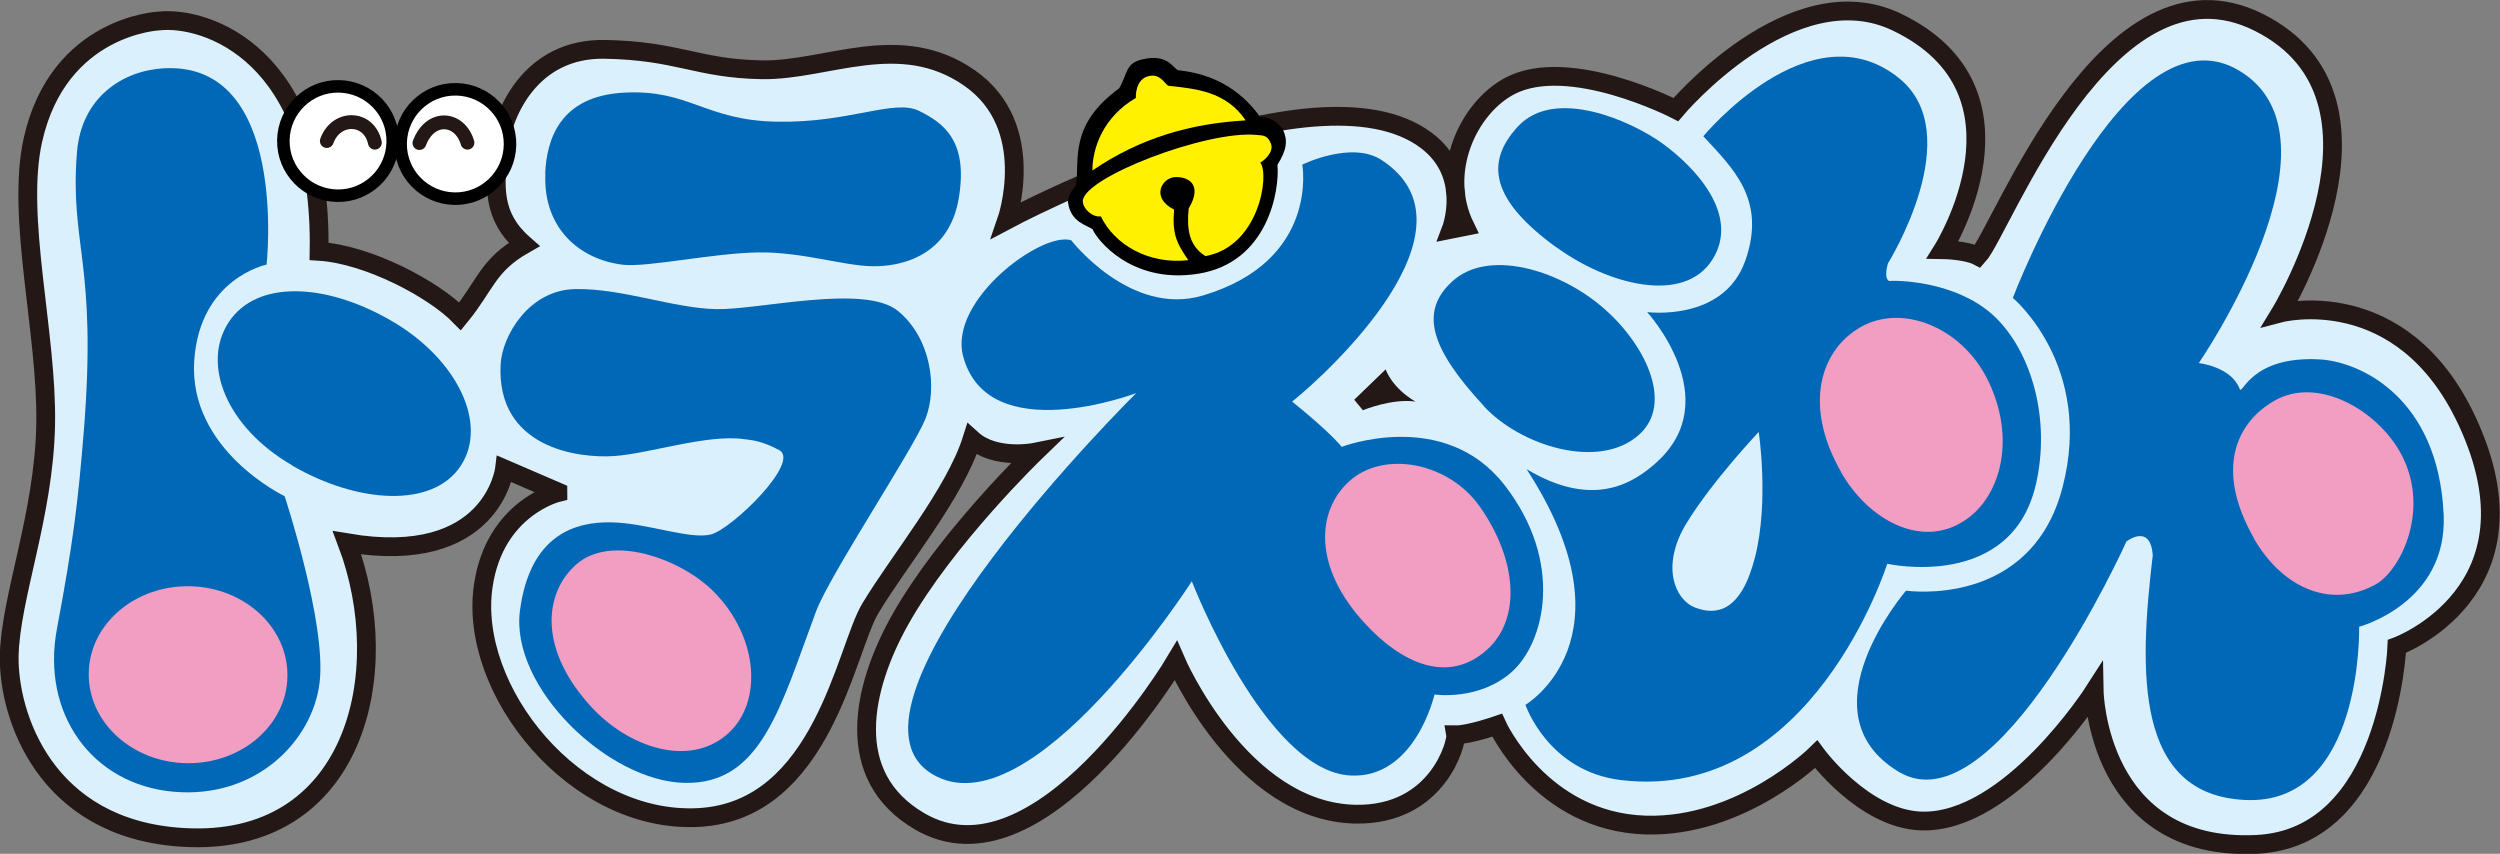
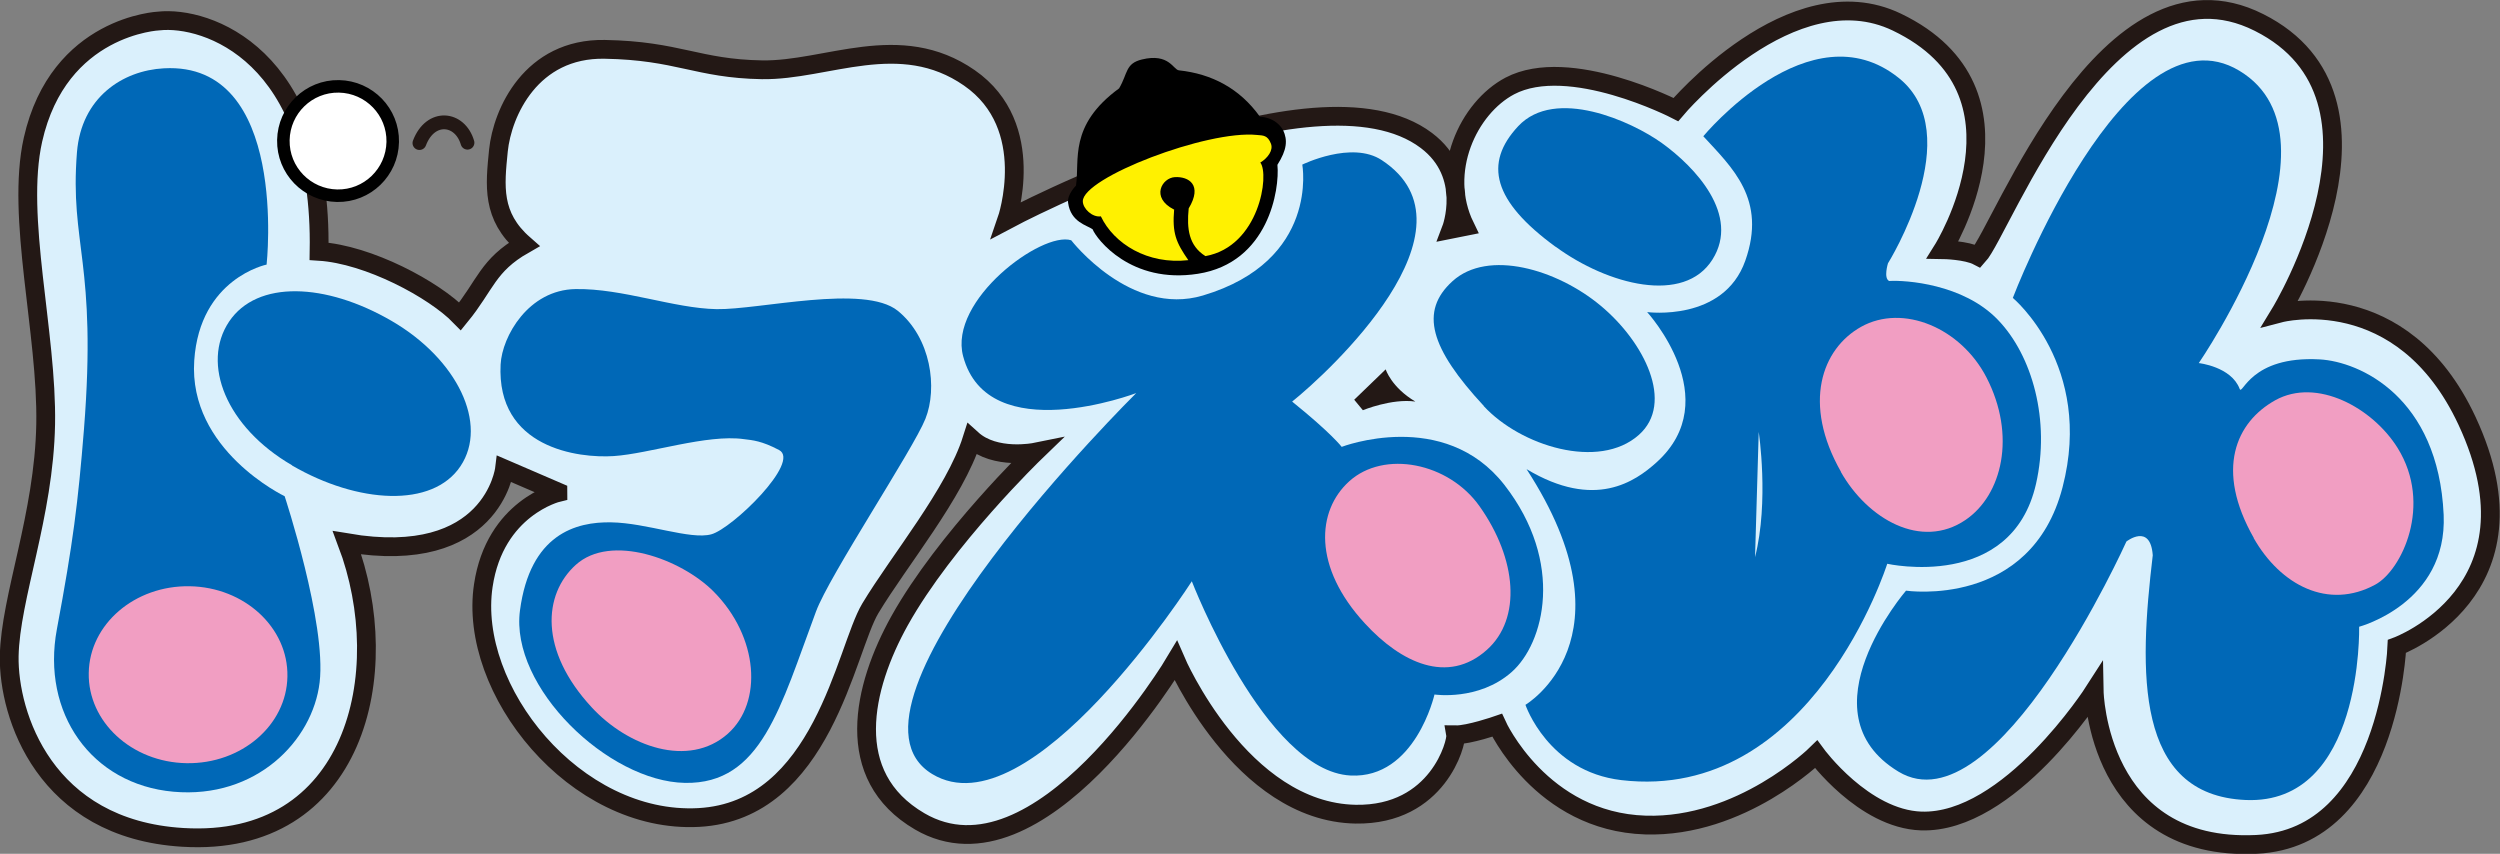
<svg xmlns="http://www.w3.org/2000/svg" id="_レイヤー_2" data-name="レイヤー 2" viewBox="0 0 135.78 46.37">
  <rect x="0" y="0" width="135.78" height="46.37" fill="#808080" stroke="none" />
  <defs>
    <style>
      .cls-1 {
        fill: #fff;
        stroke: #000;
        stroke-width: .68px;
      }

      .cls-2 {
        stroke-miterlimit: 2;
      }

      .cls-2, .cls-3, .cls-4 {
        stroke: #231815;
      }

      .cls-2, .cls-4 {
        fill: none;
        stroke-linecap: round;
        stroke-width: .75px;
      }

      .cls-5, .cls-6, .cls-7, .cls-8, .cls-9, .cls-10 {
        stroke-width: 0px;
      }

      .cls-3 {
        stroke-width: 1.02px;
      }

      .cls-3, .cls-7 {
        fill: #daf0fc;
      }

      .cls-6 {
        fill: #231815;
      }

      .cls-8 {
        fill: #fff100;
      }

      .cls-9 {
        fill: #f19ec2;
      }

      .cls-10 {
        fill: #0068b7;
      }

      .cls-4 {
        stroke-miterlimit: 1;
      }
    </style>
  </defs>
  <g id="_レイヤー_3" data-name="レイヤー 3">
    <g>
      <path class="cls-3" d="M30.3,26.72l-2.9-1.25s-.65,5.35-8.55,4.01c2.68,7.09.43,16.57-8.92,16-7.51-.45-9.48-6.65-9.43-9.84.06-3.2,1.89-7.65,1.98-12.6.09-4.96-1.63-11.25-.69-15.45C3.19,1.37,8.63,1.14,8.63,1.14c2.56-.28,8.89,1.79,8.7,12.51,2.68.17,6.24,2.07,7.66,3.53,1.39-1.7,1.49-2.77,3.47-3.9-1.77-1.55-1.58-3.19-1.39-5.1.21-2.07,1.78-5.57,5.77-5.5,4,.07,5.02,1.05,8.54,1.11,3.52.06,7.48-2.19,11.27.44,3.79,2.63,2.03,7.72,2.03,7.72,0,0,16.71-8.91,22.79-4.32,2.48,1.87,1.35,4.82,1.35,4.82l.75-.15c-1.45-2.98.18-6.44,2.43-7.63,3.23-1.7,9.02,1.28,9.02,1.28,0,0,6.29-7.49,12-4.75,7.88,3.78,2.5,12.36,2.5,12.36,0,0,1.28.02,1.91.35,1.3-1.42,7.01-16.84,15.26-12.69,8.25,4.14,1.16,15.78,1.16,15.78,0,0,6.6-1.73,10.14,5.86,4.32,9.27-3.81,12.25-3.81,12.25,0,0-.41,10.41-7.63,10.75-8.65.41-8.81-8.31-8.81-8.31,0,0-4.61,7.2-9.4,7.04-3.13-.11-5.7-3.62-5.7-3.62,0,0-4.07,4-9.27,3.84-5.68-.18-8.06-5.42-8.06-5.42,0,0-1.53.53-2.25.52.07.4-.95,4.38-5.43,4.31-6.24-.11-9.77-8.33-9.77-8.33,0,0-7.42,12.51-13.91,8.72-4.23-2.47-3.1-7.29-1.09-10.9,2.48-4.44,7.36-9.15,7.36-9.15,0,0-2.17.44-3.43-.7-.93,2.94-3.95,6.57-5.52,9.18-1.35,2.25-2.59,10.99-9.32,11.36-6.73.36-12.55-6.95-11.7-12.6.63-4.23,4.05-5.05,4.05-5.05Z" />
      <path class="cls-1" d="M18.31,10.63c1.64.03,2.99-1.28,3.02-2.92.03-1.64-1.28-2.99-2.92-3.02-1.64-.03-2.99,1.28-3.02,2.92-.03,1.64,1.28,2.99,2.92,3.02Z" />
-       <path class="cls-1" d="M24.68,10.79c1.64.03,2.99-1.28,3.02-2.92.03-1.64-1.28-2.99-2.92-3.02-1.64-.03-2.99,1.28-3.02,2.92-.03,1.64,1.28,2.99,2.92,3.02Z" />
      <path class="cls-5" d="M69.38,8.95c.52-.82.56-1.34.31-1.88-.43-.74-1.26-.73-1.26-.73-1.1-1.54-2.62-2.33-4.4-2.52-.31-.03-.53-.95-2.01-.59-.91.22-.76.76-1.24,1.57-2.76,2.02-2.13,3.9-2.34,5.28,0,0-.49.48-.43.93.14,1.06,1.04,1.23,1.33,1.44.21.53,2.08,2.99,5.72,2.42,3.84-.6,4.45-4.6,4.32-5.91Z" />
-       <path class="cls-8" d="M67.65,6.53c-1.08-1.59-2.76-1.71-4.17-1.87-.19-.02-.4-.65-1.03-.54-.83.14-.76,1.2-.76,1.2-1.73,1-2.36,2.67-2.36,3.94,2.61-1.78,5.34-2.55,8.31-2.72Z" />
      <path class="cls-8" d="M63.76,11.38c-1.28-.65-.65-1.72.05-1.76.75-.04,1.52.42.75,1.7-.11,1.1,0,2.02.91,2.59,2.93-.53,3.49-4.44,2.98-5.08.41-.25.71-.67.58-1.02-.18-.47-.42-.45-.76-.48-2.7-.28-9.47,2.32-9.46,3.6,0,.4.52.89.98.82.71,1.49,2.54,2.63,4.75,2.38-.67-.97-.88-1.46-.77-2.76Z" />
      <g>
        <g>
          <g>
            <path class="cls-10" d="M15.86,25.28c3.58,2.08,7.63,2.32,9.15.04,1.52-2.28-.16-5.81-3.74-7.89-3.58-2.08-7.31-2.23-8.83.04-1.52,2.28-.16,5.72,3.42,7.8Z" />
            <path class="cls-10" d="M8.91,3.71c6.79-.37,5.57,10.66,5.57,10.66,0,0-3.63.74-3.93,5.21-.33,4.87,4.91,7.37,4.91,7.37,0,0,2.28,6.92,1.9,10.11-.38,3.19-3.47,6.34-7.94,5.94-4.47-.4-7.18-4.29-6.33-8.83.88-4.7,1.15-6.87,1.47-10.85.72-9.11-.78-10.01-.38-15.05.24-2.98,2.48-4.44,4.72-4.56Z" />
          </g>
-           <path class="cls-10" d="M29.61,9.43c.08-1.85.79-4.23,4.32-4.4,3.52-.18,4.37,1.52,8.29,1.58,3.92.07,6.34-1.25,7.69-.59,1.35.66,2.69,1.65,2.16,4.76-.53,3.11-3.1,3.71-4.7,3.68-1.6-.03-3.83-.79-6.23-.75-2.4.04-6.02.82-7.29.67-2.39-.28-4.36-2-4.23-4.95Z" />
          <path class="cls-10" d="M27.19,19.79c.08-1.52,1.51-4.05,4.07-4.09,2.56-.04,5.34,1.05,7.66,1.09,2.32.04,8.02-1.38,9.84.09,1.81,1.47,2.17,4.2,1.5,5.87-.67,1.67-5.22,8.51-5.94,10.46-1.93,5.17-2.96,9.39-7.12,9.31-4.16-.07-9.51-5.2-8.96-9.36.55-4.15,3.04-4.83,4.96-4.79,1.92.03,4.3.96,5.43.65,1.13-.3,4.89-3.95,3.68-4.58-.95-.5-1.43-.53-1.91-.59-2-.28-5.13.79-7.06.92-1.92.13-6.39-.43-6.15-4.99Z" />
        </g>
        <path class="cls-10" d="M70.19,21.82c2.13,1.72,2.68,2.45,2.68,2.45,0,0,5.56-2.14,8.84,2.07,3.28,4.22,2.17,8.6.38,10.17-1.79,1.57-4.18,1.21-4.18,1.21,0,0-1.04,4.58-4.56,4.4-4.64-.24-8.62-10.55-8.62-10.55,0,0-8.78,13.69-14.1,10.47-6.09-3.69,11.08-20.69,11.08-20.69,0,0-8.05,3.06-9.4-2-.81-3.04,4.28-6.8,5.87-6.3,0,0,3.22,4.17,7.15,3,6.35-1.89,5.4-7.11,5.4-7.11,0,0,2.69-1.32,4.32-.24,5.62,3.7-2.92,11.55-4.87,13.11Z" />
        <path class="cls-10" d="M80.58,22.05c2,2.17,6.26,3.5,8.43,1.57,1.95-1.73.3-5.05-2.09-7.03-2.36-1.96-6.1-3.07-8.03-1.32-1.81,1.64-1.21,3.64,1.7,6.78Z" />
        <path class="cls-10" d="M84.49,13.4c2.84,2.08,6.98,3.15,8.52.69,1.51-2.41-.93-5.01-2.75-6.32-1.64-1.18-5.79-3.06-7.8-.92-1.9,2.03-1.36,4.08,2.02,6.55Z" />
        <path class="cls-10" d="M102.62,15.26c.86-.05,4,.15,5.88,2.1,1.89,1.95,2.86,5.49,2.08,8.92-1.33,5.85-8.08,4.34-8.08,4.34,0,0-4.09,12.97-14.44,11.75-3.99-.47-5.21-4.09-5.21-4.09,0,0,6.06-3.57.06-12.8,3.72,2.23,5.91.66,7.05-.36,3.83-3.44-.5-8.17-.5-8.17,0,0,4.15.55,5.33-2.79,1.18-3.34-.71-5.05-2.28-6.76,0,0,5.8-7.02,10.61-3.17,3.81,3.04-.58,10.07-.58,10.07,0,0-.25.8.06.96Z" />
        <path class="cls-10" d="M116.92,30.15c-.13-1.76-1.43-.74-1.43-.74,0,0-7.07,15.71-12.38,12.5-5.3-3.21.41-9.83.41-9.83,0,0,6.78,1,8.5-5.61,1.72-6.61-2.7-10.29-2.7-10.29,0,0,6.12-16.05,12.3-12.34,6.17,3.71-2.2,15.88-2.2,15.88,0,0,1.76.19,2.22,1.4.15.4.57-1.81,4.35-1.6,2.16.12,6.44,2.03,6.73,8.44.21,4.81-4.59,6.08-4.59,6.08,0,0,.23,9.68-6.16,9.41-6.04-.26-5.8-6.98-5.05-13.29Z" />
      </g>
-       <path class="cls-7" d="M95.52,23.46s.57,3.77-.2,6.8c-.77,3.03-2.14,3.16-3.25,2.74-1.11-.42-1.88-2.27-.48-4.57,1.4-2.3,3.93-4.97,3.93-4.97Z" />
+       <path class="cls-7" d="M95.52,23.46s.57,3.77-.2,6.8Z" />
      <path class="cls-9" d="M10.13,41.45c2.98.05,5.44-2.06,5.48-4.71.05-2.65-2.33-4.85-5.31-4.9-2.98-.05-5.44,2.06-5.48,4.71-.05,2.65,2.33,4.85,5.31,4.9Z" />
      <path class="cls-9" d="M32.13,38.41c1.96,2.13,5.27,3.33,7.4,1.44,1.91-1.7,1.68-5.26-.78-7.73-1.77-1.77-5.58-3.16-7.48-1.44-1.77,1.6-1.99,4.65.86,7.73Z" />
      <path class="cls-9" d="M74.14,33.87c1.96,2.13,4.49,3.32,6.61,1.43,1.91-1.7,1.63-4.95-.39-7.8-1.68-2.38-5.19-3.07-7.08-1.36-1.77,1.6-1.99,4.65.86,7.73Z" />
      <path class="cls-9" d="M99.98,25.63c1.46,2.57,4.37,4.24,6.77,2.61,1.99-1.35,2.77-4.58,1.14-7.74-1.39-2.69-4.53-4.02-6.81-2.75-2.13,1.19-3.21,4.16-1.09,7.88Z" />
      <path class="cls-9" d="M122.4,29.22c1.46,2.57,4.06,3.92,6.61,2.53,1.43-.78,3.13-4.33,1.21-7.42-1.35-2.17-4.38-3.85-6.65-2.59-2.13,1.19-3.28,3.76-1.16,7.48Z" />
      <path class="cls-6" d="M75.26,20.06l-1.71,1.65.47.57s1.57-.65,2.85-.47c-1.31-.78-1.61-1.75-1.61-1.75Z" />
-       <path class="cls-4" d="M17.75,7.66c.51-1.41,2.3-1.36,2.61.09" />
      <path class="cls-2" d="M22.78,7.77c.6-1.58,2.2-1.41,2.61-.02" />
    </g>
  </g>
</svg>